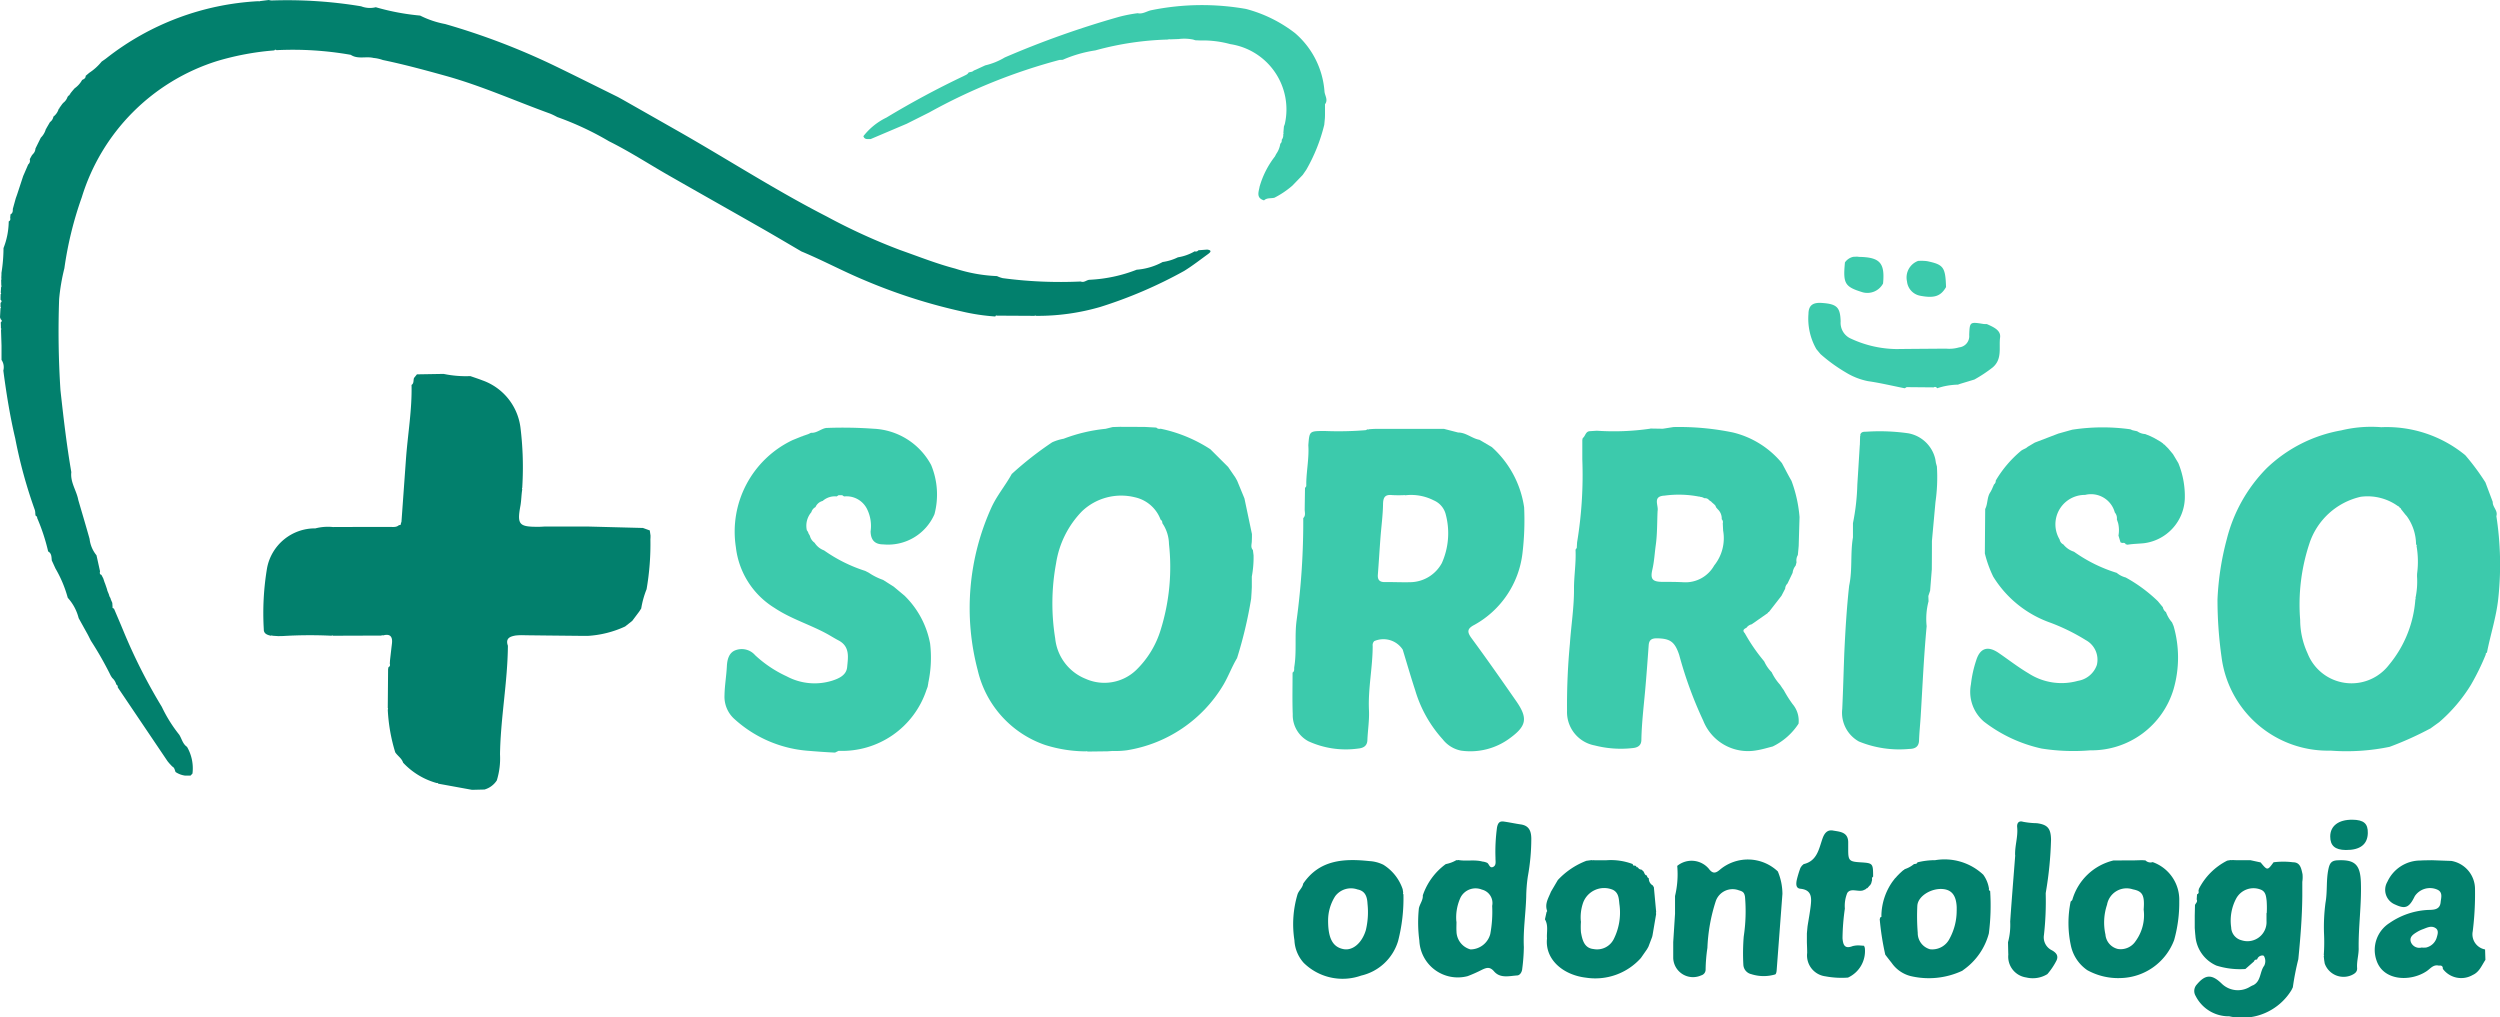
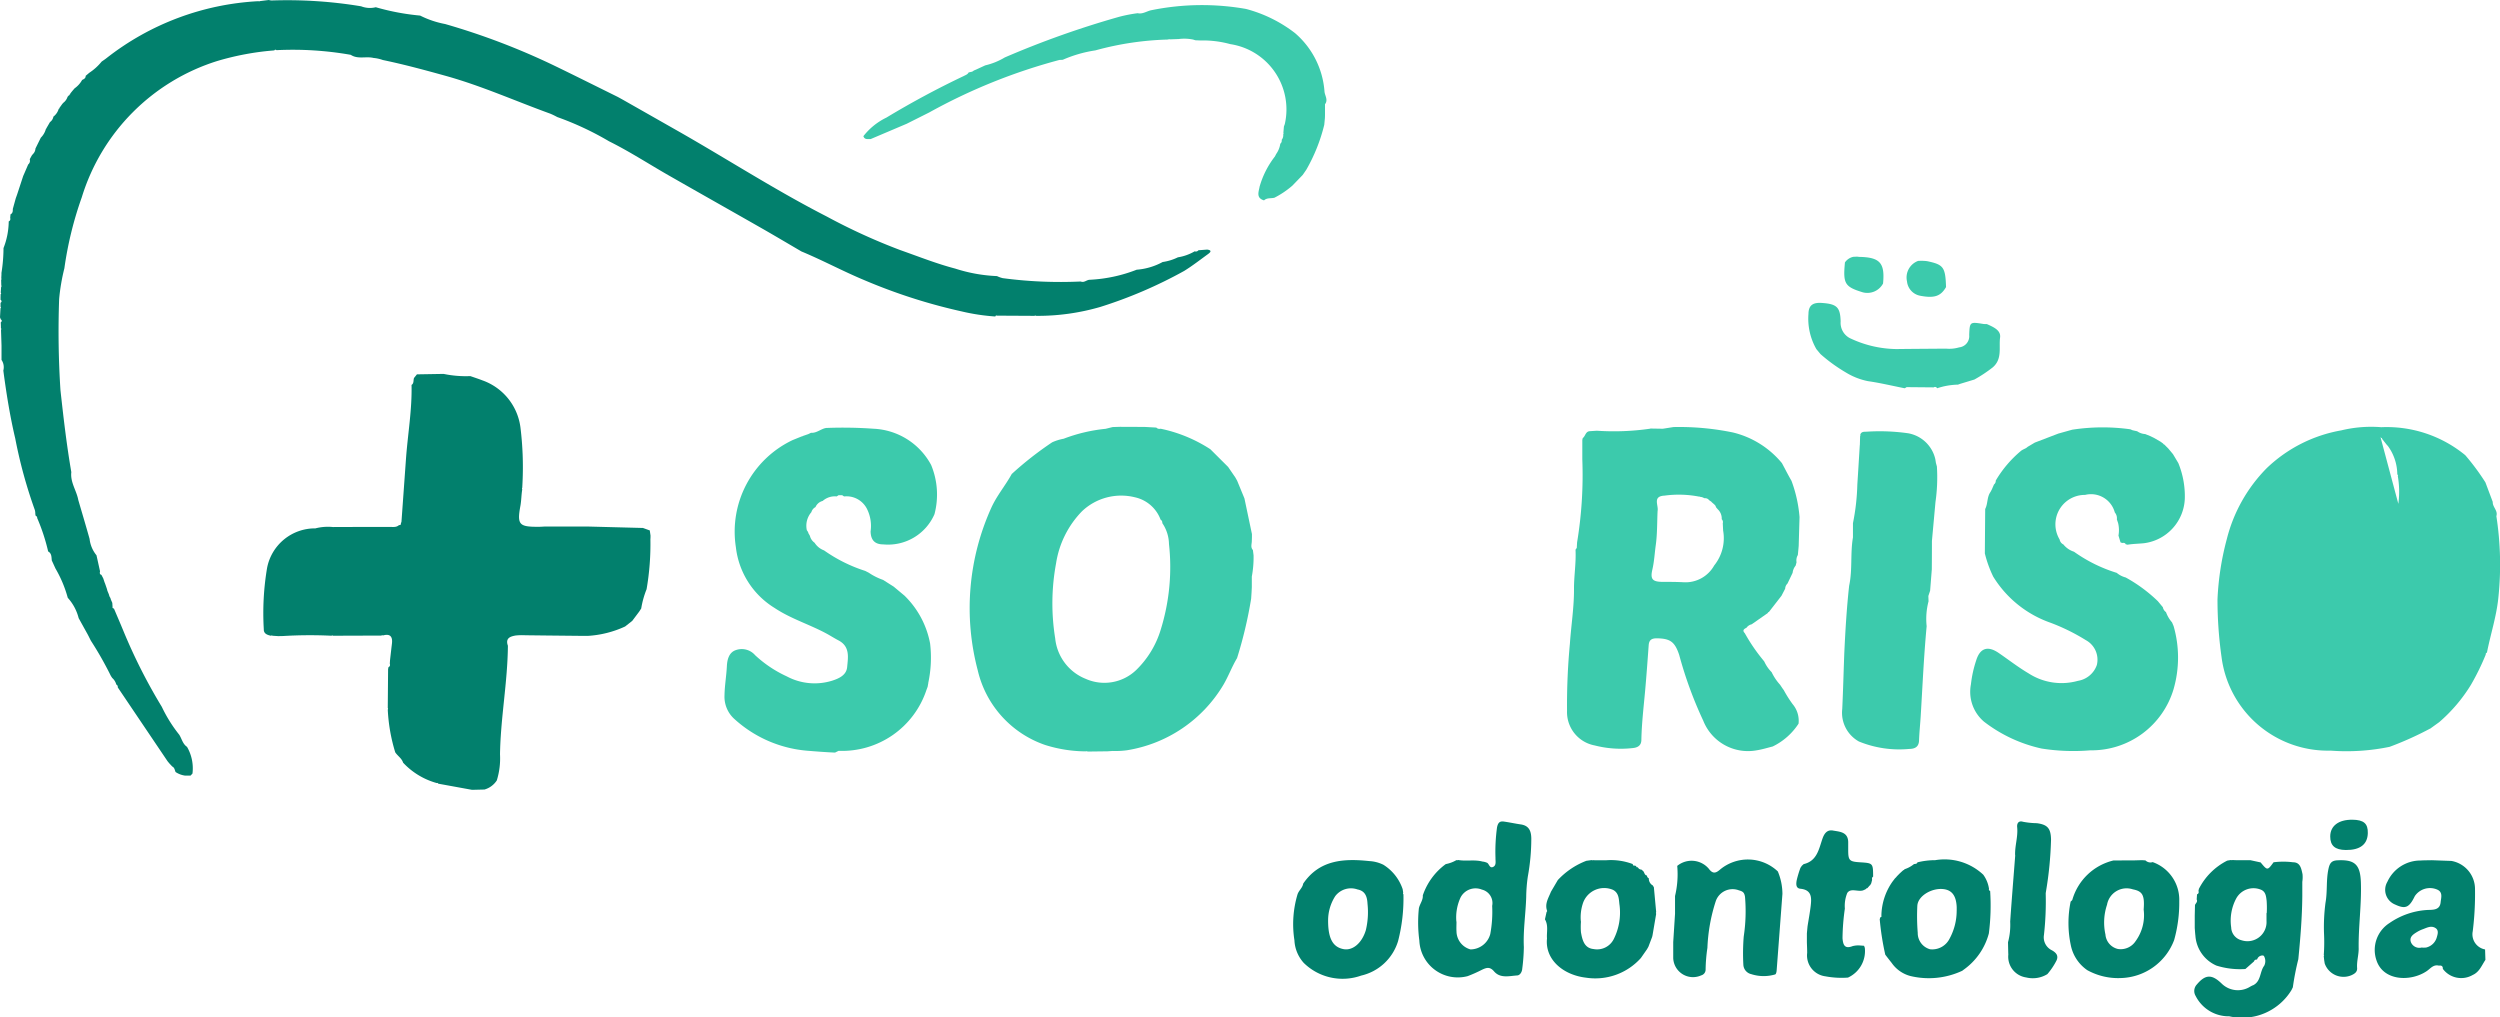
<svg xmlns="http://www.w3.org/2000/svg" width="121.741" height="49.528" viewBox="0 0 121.741 49.528">
  <defs>
    <clipPath id="clip-path">
      <rect id="Retângulo_80" data-name="Retângulo 80" width="121.741" height="49.528" fill="none" />
    </clipPath>
  </defs>
  <g id="Grupo_83" data-name="Grupo 83" transform="translate(-590 -5977)">
    <g id="Componente_3_2" data-name="Componente 3 – 2" transform="translate(590 5977)">
      <g id="Grupo_75" data-name="Grupo 75" clip-path="url(#clip-path)">
        <path id="Caminho_43" data-name="Caminho 43" d="M9.019,37.77a1.093,1.093,0,0,1-.47-.176l0,0c-.041-.1-.049-.213-.161-.268l-.146-.156-.082-.1L5.737,33.477c0-.059-.01-.114-.073-.14a.655.655,0,0,0-.2-.324l-.066-.1a16.962,16.962,0,0,0-.973-1.714l-.141-.279L3.83,30.1A2.324,2.324,0,0,0,3.3,29.11,5.9,5.9,0,0,0,2.7,27.682l-.178-.39c-.018-.162,0-.341-.177-.438a9.441,9.441,0,0,0-.538-1.636c.014-.059-.025-.078-.069-.093a.191.191,0,0,0-.018-.078.755.755,0,0,0-.022-.208,23.311,23.311,0,0,1-.955-3.484c-.258-1.091-.434-2.2-.581-3.31a.637.637,0,0,0-.088-.519l0-.692-.025-.786c.009-.007.025-.017.024-.019a.4.4,0,0,0-.028-.051q0-.14-.009-.279.1-.077,0-.15L0,15.45q.013-.221.025-.443c.009-.006.027-.014.026-.016a.429.429,0,0,0-.025-.05c0-.065,0-.13,0-.194q.1-.074,0-.15,0-.14.006-.28c.01-.005.028-.013.027-.016a.453.453,0,0,0-.023-.053q.01-.14.019-.279c.007-.008.021-.016.021-.023a.339.339,0,0,0-.014-.058l-.006-.257a.071.071,0,0,0,.006-.08l.009-.177c0-.028,0-.056,0-.084a7.813,7.813,0,0,0,.1-1.209,3.655,3.655,0,0,0,.254-1.3c.081-.035.088-.1.071-.174l.016-.169c.113-.056.113-.159.112-.263l.144-.52.062-.172.3-.914.053-.12.189-.439a.238.238,0,0,0,.076-.257l.1-.181L1.6,7.507a.4.4,0,0,0,.126-.273l.257-.52.006-.01a.953.953,0,0,0,.246-.424l.02-.011,0-.023.012-.011-.008.011.174-.3A.408.408,0,0,0,2.6,5.68.742.742,0,0,0,2.86,5.3l.029-.009,0-.028.147-.205L3.09,5a.59.59,0,0,0,.2-.285l.063-.071.022,0V4.612L3.411,4.6l.005-.033.06-.08.083-.1v0L3.635,4.3A1.21,1.21,0,0,0,4,3.893c.088-.041.176-.082.172-.2l.174-.147A2.655,2.655,0,0,0,4.95,3c.081-.058.166-.111.243-.174A13.087,13.087,0,0,1,12.58.058l.04.01.039-.014L13.092,0a.652.652,0,0,0,.126.024,22.028,22.028,0,0,1,4.368.283A1.175,1.175,0,0,0,18.3.352,11.524,11.524,0,0,0,20.46.759a4.559,4.559,0,0,0,1.216.411A33.761,33.761,0,0,1,27,3.2c1.034.5,2.059,1.014,3.087,1.522l.243.134q1.381.784,2.761,1.569c2.4,1.369,4.719,2.866,7.179,4.124a29.189,29.189,0,0,0,3.574,1.631c.887.312,1.766.663,2.673.9a7.6,7.6,0,0,0,2.033.365,1.423,1.423,0,0,0,.279.1,21.269,21.269,0,0,0,3.8.163c.164.072.284-.08.433-.084a7.222,7.222,0,0,0,2.291-.49,3.143,3.143,0,0,0,1.264-.375,2.459,2.459,0,0,0,.741-.228,2.344,2.344,0,0,0,.82-.293.158.158,0,0,0,.182-.052l.425-.032c.264.035.15.14.034.224-.383.278-.758.571-1.161.819a22,22,0,0,1-4.075,1.749,10.9,10.9,0,0,1-3.126.435.065.065,0,0,0-.08,0l-1.828-.01c-.044-.019-.068,0-.079.041a9.965,9.965,0,0,1-1.656-.251,27.1,27.1,0,0,1-4.734-1.523c-1.035-.431-2.019-.964-3.052-1.393-.6-.351-1.2-.707-1.8-1.052C35.664,10.3,34.1,9.42,32.537,8.526c-.96-.55-1.888-1.154-2.881-1.647A14.581,14.581,0,0,0,27.136,5.7a3.57,3.57,0,0,0-.343-.166c-1.7-.616-3.351-1.358-5.1-1.843-1.012-.281-2.024-.555-3.052-.769a1.811,1.811,0,0,0-.453-.1c-.365-.09-.764.076-1.107-.152a16.25,16.25,0,0,0-3.621-.227.06.06,0,0,0-.1.011,13.327,13.327,0,0,0-2.787.519A10.038,10.038,0,0,0,3.982,9.609a17.511,17.511,0,0,0-.847,3.456A9.714,9.714,0,0,0,2.88,14.56,44.273,44.273,0,0,0,2.944,19c.147,1.335.3,2.667.529,3.991-.058.494.256.9.339,1.356.184.631.373,1.261.55,1.894a1.532,1.532,0,0,0,.337.8l.172.778c-.014.073-.029.146.068.176l.09.172.061.186.029.07.09.261.02.083.072.174.027.094.049.088L5.4,29.2l.069.158q.006.093.012.185c-.014.057.017.082.068.092l0,0c.149.352.3.7.447,1.057A26.858,26.858,0,0,0,7.88,34.421a6.914,6.914,0,0,0,.848,1.357c.126.2.167.448.379.591a2.085,2.085,0,0,1,.266,1.3l-.094.1-.26,0" fill="#02806d" />
-         <path id="Caminho_44" data-name="Caminho 44" d="M585.251,125.416a15.938,15.938,0,0,1-1.967.885,10.356,10.356,0,0,1-2.871.185,5.221,5.221,0,0,1-5.31-4.536,20.071,20.071,0,0,1-.2-2.834,13.607,13.607,0,0,1,.452-2.926,7.523,7.523,0,0,1,1.94-3.454,6.986,6.986,0,0,1,3.633-1.845,6.19,6.19,0,0,1,1.95-.155,6.025,6.025,0,0,1,4.089,1.362,11.284,11.284,0,0,1,.983,1.326l.357.951c-.015.249.264.424.176.692a15.4,15.4,0,0,1,.095,3.992c-.093.908-.381,1.769-.554,2.656l.008,0c-.059.006-.068.047-.066.094a11.768,11.768,0,0,1-.72,1.47,7.7,7.7,0,0,1-1.547,1.82l-.444.32m-1.5-10.78c0-.033-.015-.049-.048-.048a2.534,2.534,0,0,0-1.829-.467,3.432,3.432,0,0,0-2.507,2.3,9.415,9.415,0,0,0-.442,3.7,3.9,3.9,0,0,0,.359,1.621,2.3,2.3,0,0,0,3.961.571,5.611,5.611,0,0,0,1.289-3.19.079.079,0,0,0,.007-.077,3.879,3.879,0,0,0,.075-1.05c0-.052,0-.1.006-.156a4.422,4.422,0,0,0-.03-1.322c0-.01.016-.023.013-.03a.369.369,0,0,0-.037-.054,2.383,2.383,0,0,0-.453-1.371l-.072-.08-.214-.271c0-.033-.015-.049-.048-.048a.024.024,0,0,0-.028-.027" transform="translate(-466.919 -89.933)" fill="#3ccaac" />
+         <path id="Caminho_44" data-name="Caminho 44" d="M585.251,125.416a15.938,15.938,0,0,1-1.967.885,10.356,10.356,0,0,1-2.871.185,5.221,5.221,0,0,1-5.31-4.536,20.071,20.071,0,0,1-.2-2.834,13.607,13.607,0,0,1,.452-2.926,7.523,7.523,0,0,1,1.94-3.454,6.986,6.986,0,0,1,3.633-1.845,6.19,6.19,0,0,1,1.95-.155,6.025,6.025,0,0,1,4.089,1.362,11.284,11.284,0,0,1,.983,1.326l.357.951c-.015.249.264.424.176.692a15.4,15.4,0,0,1,.095,3.992c-.093.908-.381,1.769-.554,2.656l.008,0c-.059.006-.068.047-.066.094a11.768,11.768,0,0,1-.72,1.47,7.7,7.7,0,0,1-1.547,1.82l-.444.32m-1.5-10.78c0-.033-.015-.049-.048-.048c0-.052,0-.1.006-.156a4.422,4.422,0,0,0-.03-1.322c0-.01.016-.023.013-.03a.369.369,0,0,0-.037-.054,2.383,2.383,0,0,0-.453-1.371l-.072-.08-.214-.271c0-.033-.015-.049-.048-.048a.024.024,0,0,0-.028-.027" transform="translate(-466.919 -89.933)" fill="#3ccaac" />
        <path id="Caminho_45" data-name="Caminho 45" d="M197.773,123.339l-.032.182-.058.155a4.329,4.329,0,0,1-4.279,2.965l-.173.085c-.458-.018-.915-.055-1.373-.092a6,6,0,0,1-3.5-1.519,1.456,1.456,0,0,1-.509-1.184c.008-.473.092-.939.115-1.411.014-.281.082-.665.436-.784a.861.861,0,0,1,.94.248,5.818,5.818,0,0,0,1.541,1.031,2.875,2.875,0,0,0,2.216.208c.332-.107.688-.27.724-.658.044-.471.149-1-.417-1.3-.179-.093-.349-.2-.526-.3-.844-.468-1.783-.742-2.593-1.283a4,4,0,0,1-1.883-2.963,4.933,4.933,0,0,1,2.77-5.213l.442-.179.016.011.01-.021.29-.1.131-.064c.3.026.532-.243.8-.237a20.888,20.888,0,0,1,2.25.04,3.35,3.35,0,0,1,2.8,1.765,3.754,3.754,0,0,1,.163,2.395,2.464,2.464,0,0,1-2.493,1.472c-.416,0-.609-.215-.618-.632a1.854,1.854,0,0,0-.15-1.041,1.115,1.115,0,0,0-1.143-.662l-.088-.059H193.4l-.087.058a.894.894,0,0,0-.683.22.521.521,0,0,0-.351.3.4.4,0,0,0-.2.247,1.013,1.013,0,0,0-.222.875l.066.1a.126.126,0,0,0,.03.079l.055.1a.573.573,0,0,0,.229.336.916.916,0,0,0,.459.371,7.344,7.344,0,0,0,2.007,1l.173.089a2.957,2.957,0,0,0,.694.348l.519.329.536.448.066.068a4.369,4.369,0,0,1,1.17,2.255,5.875,5.875,0,0,1-.09,1.917" transform="translate(-152.568 -90.078)" fill="#3ccaac" />
        <path id="Caminho_46" data-name="Caminho 46" d="M225.932,7.135l-1.735.737c-.133-.008-.291.043-.352-.142a3.185,3.185,0,0,1,1.122-.905A42.546,42.546,0,0,1,228.735,4.8c.088-.048.186-.074.234-.173l.175-.039.088-.059.095-.039.449-.207a3.319,3.319,0,0,0,.957-.388,44.945,44.945,0,0,1,5.579-1.981,7.183,7.183,0,0,1,.89-.172c.242.056.441-.1.66-.145a12.365,12.365,0,0,1,4.616-.062,6.673,6.673,0,0,1,2.383,1.174A4.143,4.143,0,0,1,246.3,5.566c.022.2.185.4.024.608q0,.216,0,.432c0,.087,0,.173-.006.259l-.03.31a8.387,8.387,0,0,1-.874,2.188l-.176.255-.5.518a4.333,4.333,0,0,1-.876.591c-.168.045-.362-.008-.507.13-.4-.118-.258-.42-.216-.67a4.339,4.339,0,0,1,.746-1.469l.061-.119a1.139,1.139,0,0,0,.2-.5.191.191,0,0,0,.068-.188.361.361,0,0,0,.075-.267.084.084,0,0,0,.008-.08q.013-.153.026-.305l.044-.121a3.216,3.216,0,0,0-2.655-3.89,5.013,5.013,0,0,0-1.394-.179l-.082,0-.225-.009-.108-.034A2.149,2.149,0,0,0,239.2,3l-.164.006-.279.01a.045.045,0,0,0-.064.008,14.722,14.722,0,0,0-3.549.528,6.3,6.3,0,0,0-1.592.459l-.16.007a27.814,27.814,0,0,0-6.341,2.557l-1.114.559" transform="translate(-181.801 -1.099)" fill="#3ccaac" />
        <path id="Caminho_47" data-name="Caminho 47" d="M619.4,223.064a1.39,1.39,0,0,1,1.15,1.364,14.764,14.764,0,0,1-.11,2.059.748.748,0,0,0,.6.887q.009.254.017.508c-.18.268-.293.592-.621.737a1.115,1.115,0,0,1-1.453-.3c.008-.14-.072-.172-.191-.156-.272-.069-.417.149-.6.271-.774.519-2.112.487-2.443-.537a1.553,1.553,0,0,1,.639-1.81,3.609,3.609,0,0,1,1.8-.632c.266-.02.648.04.688-.378.02-.217.133-.509-.2-.631a.888.888,0,0,0-1.059.335c-.272.562-.461.641-.961.405a.771.771,0,0,1-.372-1.108,1.769,1.769,0,0,1,1.607-1.034c.187-.012.374-.01.561-.014l.945.034m-1.46,4.217a1.144,1.144,0,0,0,.233,0,.7.7,0,0,0,.523-.512c.038-.129.1-.322-.058-.43-.217-.147-.43-.019-.637.055a1.484,1.484,0,0,0-.268.129c-.187.114-.393.245-.3.5a.443.443,0,0,0,.512.261" transform="translate(-500.026 -181.14)" fill="#02806d" />
        <path id="Caminho_48" data-name="Caminho 48" d="M477.516,79.55c.3.135.692.295.643.652-.066.488.12,1.052-.363,1.46a6.848,6.848,0,0,1-.888.588l-.707.214-.091.034a3.445,3.445,0,0,0-1.017.177.111.111,0,0,0-.166-.043l-1.319-.012-.089.054a.486.486,0,0,1-.073-.012c-.573-.114-1.143-.251-1.721-.333a3.3,3.3,0,0,1-1.086-.429,7.808,7.808,0,0,1-1.226-.89l-.2-.241a2.978,2.978,0,0,1-.385-1.717c.005-.449.251-.561.667-.531.714.052.881.206.9.9a.839.839,0,0,0,.517.845,5.381,5.381,0,0,0,2.2.5c.8-.01,1.609-.014,2.413-.021a1.7,1.7,0,0,0,.639-.061.548.548,0,0,0,.491-.6c.025-.646.029-.646.693-.54a1.339,1.339,0,0,0,.172.006" transform="translate(-380.762 -63.768)" fill="#3ccaac" />
        <path id="Caminho_49" data-name="Caminho 49" d="M520.933,214.618c-.018-.459.147-.9.1-1.366-.021-.2.081-.327.278-.266a3.789,3.789,0,0,0,.676.07c.531.069.685.257.695.8a17.723,17.723,0,0,1-.249,2.544.614.614,0,0,0-.01.085,14.7,14.7,0,0,1-.086,2.015.7.7,0,0,0,.388.746c.194.11.337.253.222.5a3.332,3.332,0,0,1-.443.66,1.355,1.355,0,0,1-1.033.162,1.021,1.021,0,0,1-.869-1.113c-.008-.2-.01-.4-.015-.6a3.242,3.242,0,0,0,.106-1.009c.074-1.075.162-2.15.245-3.225" transform="translate(-422.804 -172.97)" fill="#02806d" />
        <path id="Caminho_50" data-name="Caminho 50" d="M480.058,67.837a.867.867,0,0,1-1,.432c-.869-.268-.958-.419-.859-1.453a.666.666,0,0,1,.407-.273l.173-.008c.042,0,.085.011.127.012,1,.02,1.245.3,1.149,1.291" transform="translate(-388.357 -54.037)" fill="#3ccaac" />
        <path id="Caminho_51" data-name="Caminho 51" d="M494.886,67.626a2.377,2.377,0,0,1,.429.012c.805.168.893.293.924,1.263-.256.44-.56.554-1.253.423a.791.791,0,0,1-.648-.7.861.861,0,0,1,.547-1" transform="translate(-401.474 -54.921)" fill="#3ccaac" />
        <path id="Caminho_52" data-name="Caminho 52" d="M253.5,112.951a16.53,16.53,0,0,1,1.959-1.534,2.4,2.4,0,0,1,.558-.173,7.872,7.872,0,0,1,2.041-.483l.347-.086.354-.011,1.206.005.563.031a.216.216,0,0,0,.211.056,7.083,7.083,0,0,1,2.423,1l.864.861.351.512.089.159.355.862.365,1.735v.163l-.006.178c0,.148-.072.3.053.438q.016.127.032.254a5.1,5.1,0,0,1-.085,1.038q0,.259,0,.519l-.013.259-.02.3a20.768,20.768,0,0,1-.686,2.893c-.251.418-.417.878-.665,1.3a6.7,6.7,0,0,1-4.707,3.189,4.243,4.243,0,0,1-.69.032l-.242.017-.979.012a.045.045,0,0,0-.064-.009,6.68,6.68,0,0,1-2-.312,5.055,5.055,0,0,1-3.28-3.634,11.856,11.856,0,0,1,.66-7.916c.267-.593.692-1.089,1-1.654m7.326,2.4a.168.168,0,0,0-.082-.167,1.729,1.729,0,0,0-1.251-1.09,2.769,2.769,0,0,0-2.571.675,4.645,4.645,0,0,0-1.269,2.546,10.687,10.687,0,0,0-.042,3.649,2.378,2.378,0,0,0,1.482,1.97,2.238,2.238,0,0,0,2.459-.425,4.587,4.587,0,0,0,1.2-1.974,10.261,10.261,0,0,0,.4-4.169,1.86,1.86,0,0,0-.326-1.016" transform="translate(-204.221 -89.879)" fill="#3ccaac" />
        <path id="Caminho_53" data-name="Caminho 53" d="M410.314,110.8l.607.01.52-.082a12.973,12.973,0,0,1,2.895.264,4.45,4.45,0,0,1,2.385,1.493c.154.286.3.577.464.859a6.561,6.561,0,0,1,.393,1.767q-.021.7-.041,1.405l-.017.19-.025.254a.519.519,0,0,0-.063.351l-.043.164a.665.665,0,0,0-.148.352l-.25.522a.366.366,0,0,0-.113.25l-.179.345-.616.793a.051.051,0,0,0-.05.047l-.785.549a.427.427,0,0,0-.255.17c-.125.058-.212.128-.08.264a8.592,8.592,0,0,0,.886,1.3l.064.082a1.753,1.753,0,0,0,.356.515,2.534,2.534,0,0,0,.412.614l.11.165.072.1a5.751,5.751,0,0,0,.43.68,1.253,1.253,0,0,1,.287.949,3.123,3.123,0,0,1-1.259,1.111c-.264.067-.523.148-.8.19a2.344,2.344,0,0,1-2.583-1.449,19.493,19.493,0,0,1-1.17-3.2c-.213-.637-.434-.8-1.094-.808-.255,0-.373.084-.392.336-.054.743-.107,1.486-.174,2.227-.073.8-.167,1.59-.182,2.39-.005.278-.194.372-.428.392a5.122,5.122,0,0,1-1.846-.129,1.651,1.651,0,0,1-1.346-1.682,31.8,31.8,0,0,1,.139-3.268c.061-.9.208-1.788.2-2.695,0-.627.108-1.255.074-1.887l.061-.087q.008-.132.015-.264A20.168,20.168,0,0,0,407,112.3q0-.346,0-.692,0-.13,0-.259a.34.34,0,0,0,.019-.082c.134-.094.133-.324.345-.338l.346-.022a12.327,12.327,0,0,0,2.6-.1m2.982,3.562-.119-.081a.231.231,0,0,0-.218-.093l-.125-.054-.112-.018-.014-.019-.012.013a5.155,5.155,0,0,0-1.687-.05c-.6.029-.285.47-.339.745-.027.557-.012,1.116-.09,1.671-.055.395-.074.792-.165,1.184-.109.47.007.592.478.6.345,0,.69,0,1.034.018a1.6,1.6,0,0,0,1.5-.818,2.117,2.117,0,0,0,.434-1.7l-.017-.352a.2.2,0,0,0-.052-.2.607.607,0,0,0-.192-.482l-.078-.091-.038-.089-.053-.057-.137-.119" transform="translate(-329.947 -89.932)" fill="#3ccaac" />
-         <path id="Caminho_54" data-name="Caminho 54" d="M338.759,111.171a.06.06,0,0,0,.072,0l.173-.012.174-.007,3.294,0,.694.179c.389,0,.675.291,1.04.355l.6.353a4.883,4.883,0,0,1,1.575,2.938,13.577,13.577,0,0,1-.082,2.24,4.6,4.6,0,0,1-2.347,3.484c-.351.181-.357.342-.129.651.743,1.009,1.461,2.036,2.176,3.065.575.829.5,1.206-.313,1.8a3.223,3.223,0,0,1-2.369.606,1.491,1.491,0,0,1-.9-.551,6.145,6.145,0,0,1-1.341-2.39c-.215-.655-.406-1.318-.607-1.978a1.122,1.122,0,0,0-1.385-.416.271.271,0,0,0-.078.234c0,1.049-.232,2.083-.181,3.137.023.483-.058.969-.077,1.455-.012.313-.24.389-.467.409a4.37,4.37,0,0,1-2.4-.355,1.438,1.438,0,0,1-.768-1.316c-.026-.676-.008-1.353-.009-2.029.109-.066.068-.177.083-.272.125-.756.011-1.527.115-2.28a35.671,35.671,0,0,0,.323-4.973c.133-.127.067-.286.07-.434q.007-.516.015-1.031l.062-.089c0-.059,0-.118,0-.177.014-.606.14-1.206.1-1.816.053-.7.053-.688.784-.695a16.345,16.345,0,0,0,2.007-.039l.091-.039m1.826,3.2a5.985,5.985,0,0,1-.628,0c-.354-.038-.437.117-.442.449-.009.542-.084,1.083-.125,1.625-.045.6-.081,1.2-.127,1.8-.02.26.089.367.349.363.4-.007.809.016,1.213.005a1.775,1.775,0,0,0,1.555-.934,3.565,3.565,0,0,0,.193-2.349,1.007,1.007,0,0,0-.585-.7,2.418,2.418,0,0,0-1.4-.248" transform="translate(-272.161 -90.269)" fill="#3ccaac" />
        <path id="Caminho_55" data-name="Caminho 55" d="M520.313,111.594a.058.058,0,0,0,.052.048l.2.2.225.27.261.436a4.274,4.274,0,0,1,.316,1.713,2.277,2.277,0,0,1-1.992,2.189c-.267.027-.538.029-.8.073a.229.229,0,0,0-.081-.017c-.037-.077-.1-.082-.174-.067l-.084-.031-.1-.332a1.467,1.467,0,0,0-.019-.612l-.059-.173a.438.438,0,0,0-.1-.339,1.2,1.2,0,0,0-1.447-.855,1.433,1.433,0,0,0-1.24,2.173.325.325,0,0,0,.182.239,1.084,1.084,0,0,0,.517.355,7.271,7.271,0,0,0,2.081,1.029,1.114,1.114,0,0,0,.437.225,7.328,7.328,0,0,1,1.566,1.155l.243.293a.38.38,0,0,0,.153.239,1.569,1.569,0,0,0,.294.5l.077.181a5.545,5.545,0,0,1,0,3.064,4.167,4.167,0,0,1-4.057,2.985,9.916,9.916,0,0,1-2.373-.087,7.075,7.075,0,0,1-2.8-1.306,1.907,1.907,0,0,1-.64-1.82,5.662,5.662,0,0,1,.258-1.171c.188-.6.564-.718,1.088-.361.488.333.955.7,1.466,1a2.955,2.955,0,0,0,2.4.361,1.17,1.17,0,0,0,.919-.769,1.082,1.082,0,0,0-.536-1.213,9.7,9.7,0,0,0-1.742-.855,5.346,5.346,0,0,1-2.767-2.237,5.612,5.612,0,0,1-.408-1.132q.008-1.081.017-2.162c.135-.261.081-.582.259-.83l.062-.117.107-.247a.218.218,0,0,0,.085-.188,5.561,5.561,0,0,1,1.253-1.467c.07-.045.148-.077.222-.116l.078-.061.349-.207,1.146-.439.676-.189a9.773,9.773,0,0,1,2.83-.02l.11.047.224.049a.754.754,0,0,0,.39.136l.26.105.174.085.316.183.12.087" transform="translate(-414.974 -89.997)" fill="#3ccaac" />
        <path id="Caminho_56" data-name="Caminho 56" d="M478.493,112.477l.013-.434a.1.1,0,0,0,.008-.082c.062-.154.192-.13.323-.138a9.847,9.847,0,0,1,2.015.079,1.652,1.652,0,0,1,1.318,1.269l.027.173.048.174a8.436,8.436,0,0,1-.069,1.727l-.173,1.9q0,.692-.006,1.383-.041.519-.082,1.038l-.086.259.009.259a3.343,3.343,0,0,0-.092,1.211c-.137,1.452-.2,2.909-.289,4.365-.024.4-.068.8-.081,1.195-.01.312-.191.415-.483.418a5.193,5.193,0,0,1-2.446-.363,1.6,1.6,0,0,1-.811-1.584c.043-.91.065-1.822.1-2.733.052-1.092.115-2.182.236-3.269.168-.775.051-1.573.185-2.351q0-.346,0-.692a10.721,10.721,0,0,0,.213-1.875c.042-.643.08-1.286.12-1.929" transform="translate(-387.925 -90.802)" fill="#3ccaac" />
        <path id="Caminho_57" data-name="Caminho 57" d="M569.013,224.907c.006-.086.012-.172.018-.257.089-.033.088-.1.068-.175a.156.156,0,0,0,.017-.08,3.136,3.136,0,0,1,1.386-1.386l.175-.029.04.008.041-.007.176.007h.694l.5.109c.331.4.331.4.629-.007a3.768,3.768,0,0,1,.95,0c.357,0,.4.313.46.575a1.526,1.526,0,0,1-.01.379q0,.346,0,.692c-.009,1.028-.093,2.052-.194,3.074a12.9,12.9,0,0,0-.267,1.368l-.069.14a2.814,2.814,0,0,1-3.029,1.272,1.8,1.8,0,0,1-1.635-.991.463.463,0,0,1,.058-.558c.42-.5.733-.5,1.2-.053a1.127,1.127,0,0,0,1.406.154l.115-.061,0,.007c.414-.189.334-.663.56-.961a.5.5,0,0,0-.014-.474c-.049-.057-.271-.02-.326.155l-.028.021a.117.117,0,0,0-.129.088l-.42.37a3.846,3.846,0,0,1-1.41-.166,1.716,1.716,0,0,1-1.023-1.448c-.016-.127-.022-.255-.033-.383q0-.3,0-.6.006-.26.012-.519c.033-.085.133-.147.089-.259m3.393.652h.012a4.612,4.612,0,0,0-.005-.6c-.029-.217-.039-.46-.311-.552a.957.957,0,0,0-1.176.451,2.288,2.288,0,0,0-.239,1.4.666.666,0,0,0,.506.625.929.929,0,0,0,1.214-.937c0-.13,0-.259,0-.389" transform="translate(-462.043 -181.1)" fill="#02806d" />
        <path id="Caminho_58" data-name="Caminho 58" d="M369.567,214.85c.392.072.8-.029,1.185.076a.7.7,0,0,1,.243.068c.092.072.117.273.282.193s.108-.278.113-.43a8.722,8.722,0,0,1,.075-1.495c.046-.221.125-.312.332-.283.277.039.552.1.829.14.394.06.5.316.508.674a10.332,10.332,0,0,1-.17,1.866,7.483,7.483,0,0,0-.078.984c-.023.816-.153,1.626-.115,2.445a9.172,9.172,0,0,1-.079,1.064c-.012.163-.116.312-.239.32-.39.025-.831.157-1.135-.2-.2-.231-.359-.183-.582-.078a6.809,6.809,0,0,1-.7.312,1.874,1.874,0,0,1-2.354-1.731,6.66,6.66,0,0,1-.023-1.567c.045-.224.21-.4.192-.637a3.126,3.126,0,0,1,1.118-1.521,1.628,1.628,0,0,0,.519-.194l.042.009Zm-.076,3c0,.158-.01.316,0,.474a.925.925,0,0,0,.681.881,1.006,1.006,0,0,0,.964-.748,5.872,5.872,0,0,0,.092-1.372.674.674,0,0,0-.5-.793.822.822,0,0,0-1.035.376,2.309,2.309,0,0,0-.208,1.184" transform="translate(-298.565 -172.972)" fill="#02806d" />
        <path id="Caminho_59" data-name="Caminho 59" d="M540.351,223.072a1.945,1.945,0,0,1,1.307,1.9,6.733,6.733,0,0,1-.249,1.9,2.854,2.854,0,0,1-2.578,1.85,3.109,3.109,0,0,1-1.651-.383,1.935,1.935,0,0,1-.8-1.2,5.2,5.2,0,0,1-.011-2.14c.028-.03.073-.055.083-.09a2.751,2.751,0,0,1,2-1.912l1.04-.005.347-.01.173.011a.343.343,0,0,0,.347.085m-.434,2.31c.057-.729-.073-.893-.529-.986a.967.967,0,0,0-1.255.75,2.719,2.719,0,0,0-.078,1.448.787.787,0,0,0,.607.707.87.87,0,0,0,.861-.38,2.142,2.142,0,0,0,.394-1.539" transform="translate(-435.536 -181.095)" fill="#02806d" />
        <path id="Caminho_60" data-name="Caminho 60" d="M488.168,223.828l.158-.16.109-.1.069-.061a.037.037,0,0,0,.046-.039,1.393,1.393,0,0,0,.465-.25c.063-.019.147,0,.173-.088a3.65,3.65,0,0,1,.865-.106,2.755,2.755,0,0,1,2.34.708,1.548,1.548,0,0,1,.28.693c-.02.057.01.082.06.1l-.005,0a10.675,10.675,0,0,1-.063,2.067,3.16,3.16,0,0,1-1.231,1.769l-.066.05a3.848,3.848,0,0,1-2.514.257,1.608,1.608,0,0,1-.922-.642c-.105-.131-.208-.264-.311-.4a12.9,12.9,0,0,1-.27-1.729.183.183,0,0,0,.017-.08c.042-.015.083-.032.064-.091a2.963,2.963,0,0,1,.538-1.654l.115-.151-.012.011.1-.1m2.926,1.653c0-.058,0-.115,0-.173-.024-.566-.238-.844-.678-.882-.555-.048-1.2.337-1.238.8a10.131,10.131,0,0,0,.019,1.333.818.818,0,0,0,.6.8.943.943,0,0,0,.953-.522,2.841,2.841,0,0,0,.343-1.356" transform="translate(-395.815 -181.137)" fill="#02806d" />
        <path id="Caminho_61" data-name="Caminho 61" d="M340.691,224.641a8.3,8.3,0,0,1-.26,2.28,2.45,2.45,0,0,1-1.8,1.683,2.7,2.7,0,0,1-2.794-.618,1.762,1.762,0,0,1-.454-1.1,5.068,5.068,0,0,1,.154-2.249c.07-.19.242-.31.272-.51.794-1.169,1.984-1.229,3.215-1.1a1.77,1.77,0,0,1,.691.18,2.245,2.245,0,0,1,.938,1.186l.027.17a.073.073,0,0,0,.008.082m-3.665,1.291c0,.89.251,1.291.762,1.381.434.077.884-.291,1.075-.924a3.768,3.768,0,0,0,.082-1.284c-.017-.366-.121-.63-.487-.7a.959.959,0,0,0-1.084.325,2.191,2.191,0,0,0-.348,1.2" transform="translate(-272.349 -181.096)" fill="#02806d" />
        <path id="Caminho_62" data-name="Caminho 62" d="M439.114,224.534q-.139,1.857-.28,3.714c-.005.067-.028.173-.071.189a1.975,1.975,0,0,1-1.166-.014.494.494,0,0,1-.384-.461,10.179,10.179,0,0,1,.018-1.368,8.226,8.226,0,0,0,.063-1.933c-.034-.22-.109-.266-.3-.32a.866.866,0,0,0-1.12.515,8.365,8.365,0,0,0-.411,2.287,7.821,7.821,0,0,0-.088,1.063.288.288,0,0,1-.215.277.964.964,0,0,1-1.362-.839c0-.028,0-.055,0-.083l0-.264v-.168c0-.088,0-.176,0-.264l.088-1.381q0-.432,0-.865a4.547,4.547,0,0,0,.107-1.467,1.1,1.1,0,0,1,1.534.134c.2.272.348.218.543.052a2.119,2.119,0,0,1,2.822.084,2.858,2.858,0,0,1,.224,1.112" transform="translate(-352.318 -180.986)" fill="#02806d" />
        <path id="Caminho_63" data-name="Caminho 63" d="M400.656,225.435c-.113-.341.08-.618.194-.912l.333-.567h0a3.7,3.7,0,0,1,1.391-.939l.259-.035.04.011.041-.008.089.007h.52a3.017,3.017,0,0,1,1.313.185c0,.052.016.08.073.071l.085.02c.013.043.026.085.086.06a.189.189,0,0,0,.176.116l.09.079h0c.06.071.059.195.181.213a.134.134,0,0,0,.089.131.382.382,0,0,0,.166.334l.024.012.056.094q.056.6.112,1.209a.076.076,0,0,0,0,.081l-.177,1.042-.02.085-.182.479-.071.125-.049.07-.246.353a2.977,2.977,0,0,1-2.666.958c-1.118-.128-2.012-.883-1.906-1.91-.023-.311.077-.635-.1-.931l.081-.364a.045.045,0,0,0,.017-.067m1.656.535a3.347,3.347,0,0,0,0,.525c.065.372.159.772.612.817a.907.907,0,0,0,.98-.475,2.877,2.877,0,0,0,.288-1.656c-.039-.256-.009-.592-.324-.753a1.092,1.092,0,0,0-1.449.622,2.159,2.159,0,0,0-.112.919" transform="translate(-325.324 -181.099)" fill="#02806d" />
        <path id="Caminho_64" data-name="Caminho 64" d="M469.275,217.971l-.123.14a.065.065,0,0,0-.064.038,1.027,1.027,0,0,1-.15.071c-.255.075-.6-.13-.764.127a1.665,1.665,0,0,0-.116.758,10.789,10.789,0,0,0-.114,1.446c.028.326.106.531.493.38a1.168,1.168,0,0,1,.3-.035l.256.019.037.1a1.421,1.421,0,0,1-.82,1.449,4.26,4.26,0,0,1-1.1-.062,1.024,1.024,0,0,1-.887-1.14c0-.172-.009-.345-.014-.517q0-.216,0-.432.015-.17.031-.339c.053-.34.118-.679.157-1.021.045-.4.042-.761-.508-.816-.231-.023-.205-.255-.175-.418a5.229,5.229,0,0,1,.181-.6l.068-.1.09-.081c.654-.152.739-.736.913-1.234.094-.271.235-.449.515-.4.321.059.723.063.74.549,0,.129,0,.259,0,.388,0,.517.051.575.565.608.645.041.645.041.649.7-.067.037-.057.1-.05.159l-.043.166-.058.1" transform="translate(-378.22 -174.859)" fill="#02806d" />
        <path id="Caminho_65" data-name="Caminho 65" d="M602.488,227.883l-.021-.2.02-.024-.018-.026a8.982,8.982,0,0,0,.011-1.056,9.052,9.052,0,0,1,.072-1.488c.1-.551.026-1.107.146-1.655.06-.275.149-.4.436-.414.859-.044,1.113.216,1.142,1.082.036,1.079-.125,2.15-.108,3.228,0,.308-.1.619-.076.935.015.2-.134.284-.271.348a.972.972,0,0,1-1.307-.569l-.026-.159" transform="translate(-489.309 -181.126)" fill="#02806d" />
        <path id="Caminho_66" data-name="Caminho 66" d="M605.234,212.5c.557.007.763.186.752.655-.014.549-.379.828-1.073.82-.524-.006-.758-.21-.757-.659,0-.515.409-.824,1.077-.815" transform="translate(-490.682 -172.583)" fill="#02806d" />
        <path id="Caminho_67" data-name="Caminho 67" d="M78.369,97.023c.2.07.4.134.6.212a2.809,2.809,0,0,1,1.855,2.3,15.782,15.782,0,0,1,.1,2.666q-.006.131-.013.262a.077.077,0,0,0,0,.082c-.046.264-.041.53-.09.8-.17.924-.062,1.028.9,1.021.1,0,.2-.009.3-.013h2.081l2.687.07.332.12.036.25c0,.059,0,.119-.006.178a12.856,12.856,0,0,1-.186,2.436,4.4,4.4,0,0,0-.261.936l-.1.155-.338.45-.347.273a5.034,5.034,0,0,1-1.83.458l-.154,0-1.831-.019-1.04-.012a3.111,3.111,0,0,0-.463.01c-.271.045-.522.127-.389.5-.014,1.772-.358,3.519-.384,5.292a3.624,3.624,0,0,1-.156,1.266,1.064,1.064,0,0,1-.6.444l-.607.015-1.646-.3a.054.054,0,0,0-.072-.03,3.527,3.527,0,0,1-1.638-.992c-.067-.215-.269-.329-.384-.507a8.41,8.41,0,0,1-.363-2.079.063.063,0,0,0,0-.077q.008-.953.016-1.907a.174.174,0,0,0,.016-.081c.083-.035.088-.1.067-.175l.012-.176c.03-.264.06-.529.092-.794.04-.335-.079-.5-.435-.4a.075.075,0,0,0-.082.006l-2.348.008a.064.064,0,0,0-.079,0,21.84,21.84,0,0,0-2.355.014l-.236.005-.277-.018a.064.064,0,0,0-.079,0c-.178-.038-.357-.1-.349-.315a13.267,13.267,0,0,1,.16-2.988,2.375,2.375,0,0,1,2.353-1.926,2.419,2.419,0,0,1,.852-.065c.925-.007,1.849,0,2.774-.006.156,0,.318.031.449-.092.072.018.088-.024.089-.082l.027-.076.224-3.123c.09-1.18.294-2.352.267-3.541.128-.082.077-.228.121-.34l.141-.175,1.3-.022a5.32,5.32,0,0,0,1.3.107" transform="translate(-55.479 -78.713)" fill="#02806d" />
      </g>
    </g>
  </g>
</svg>